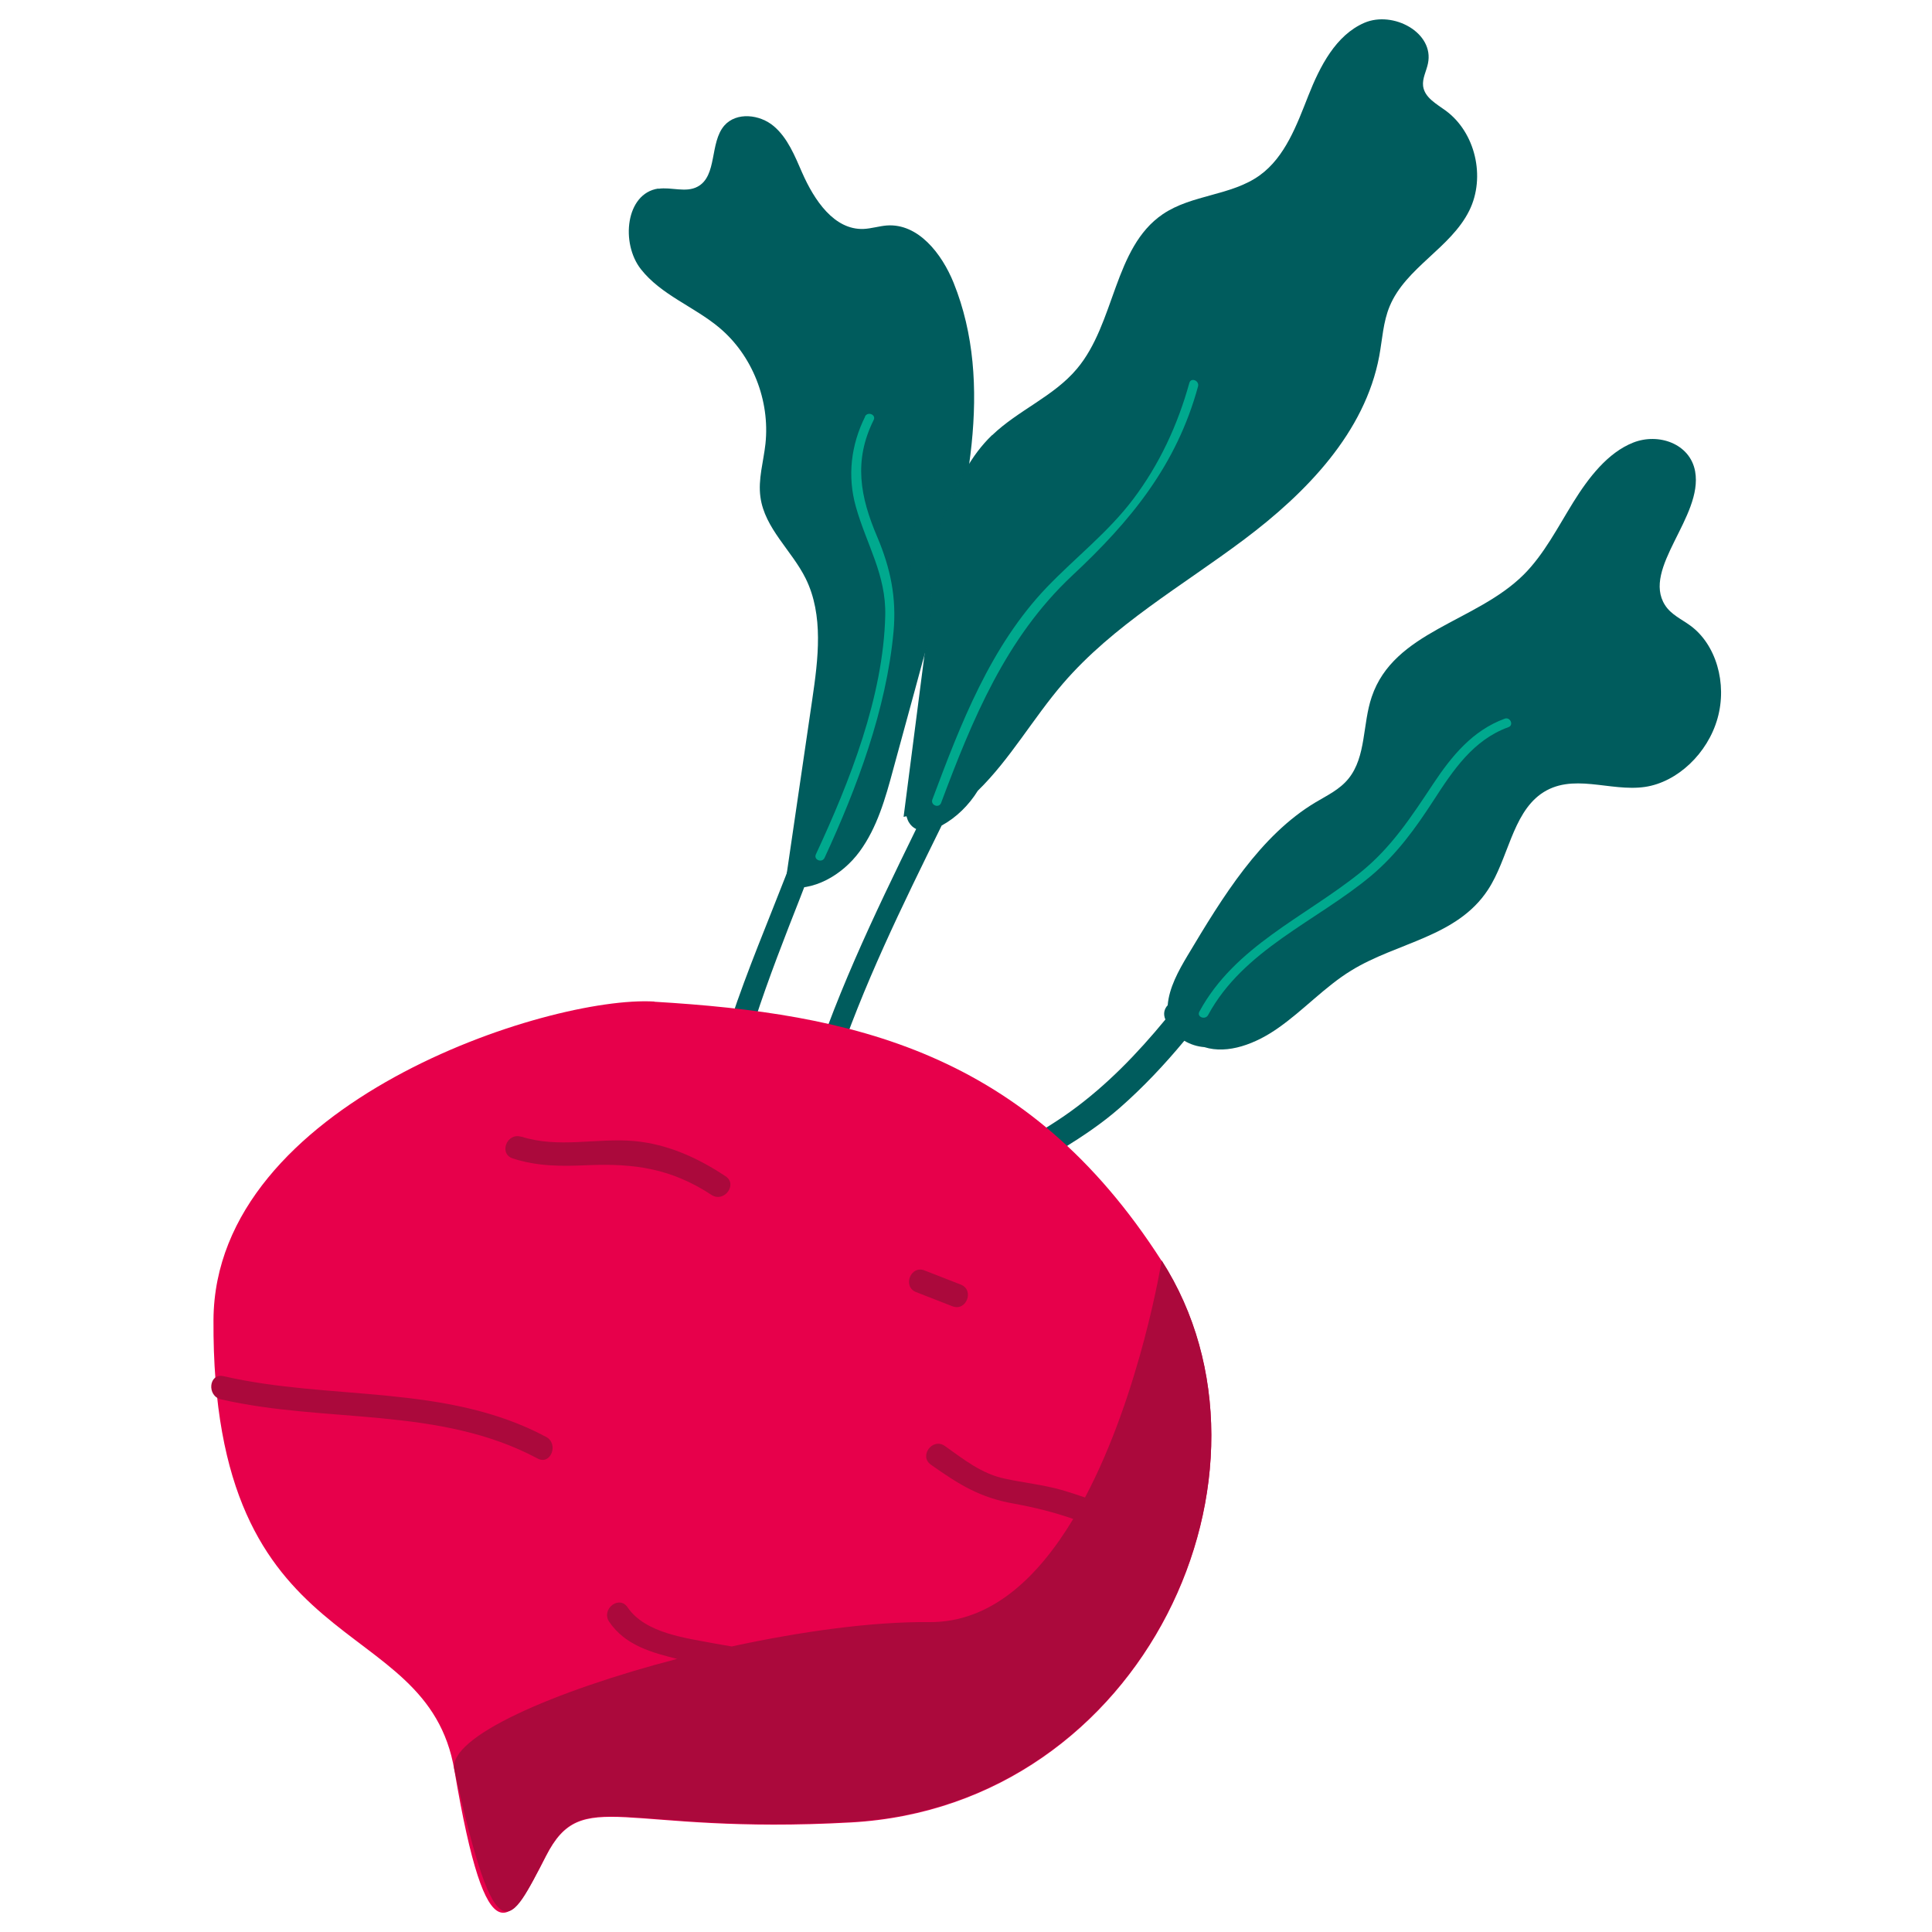
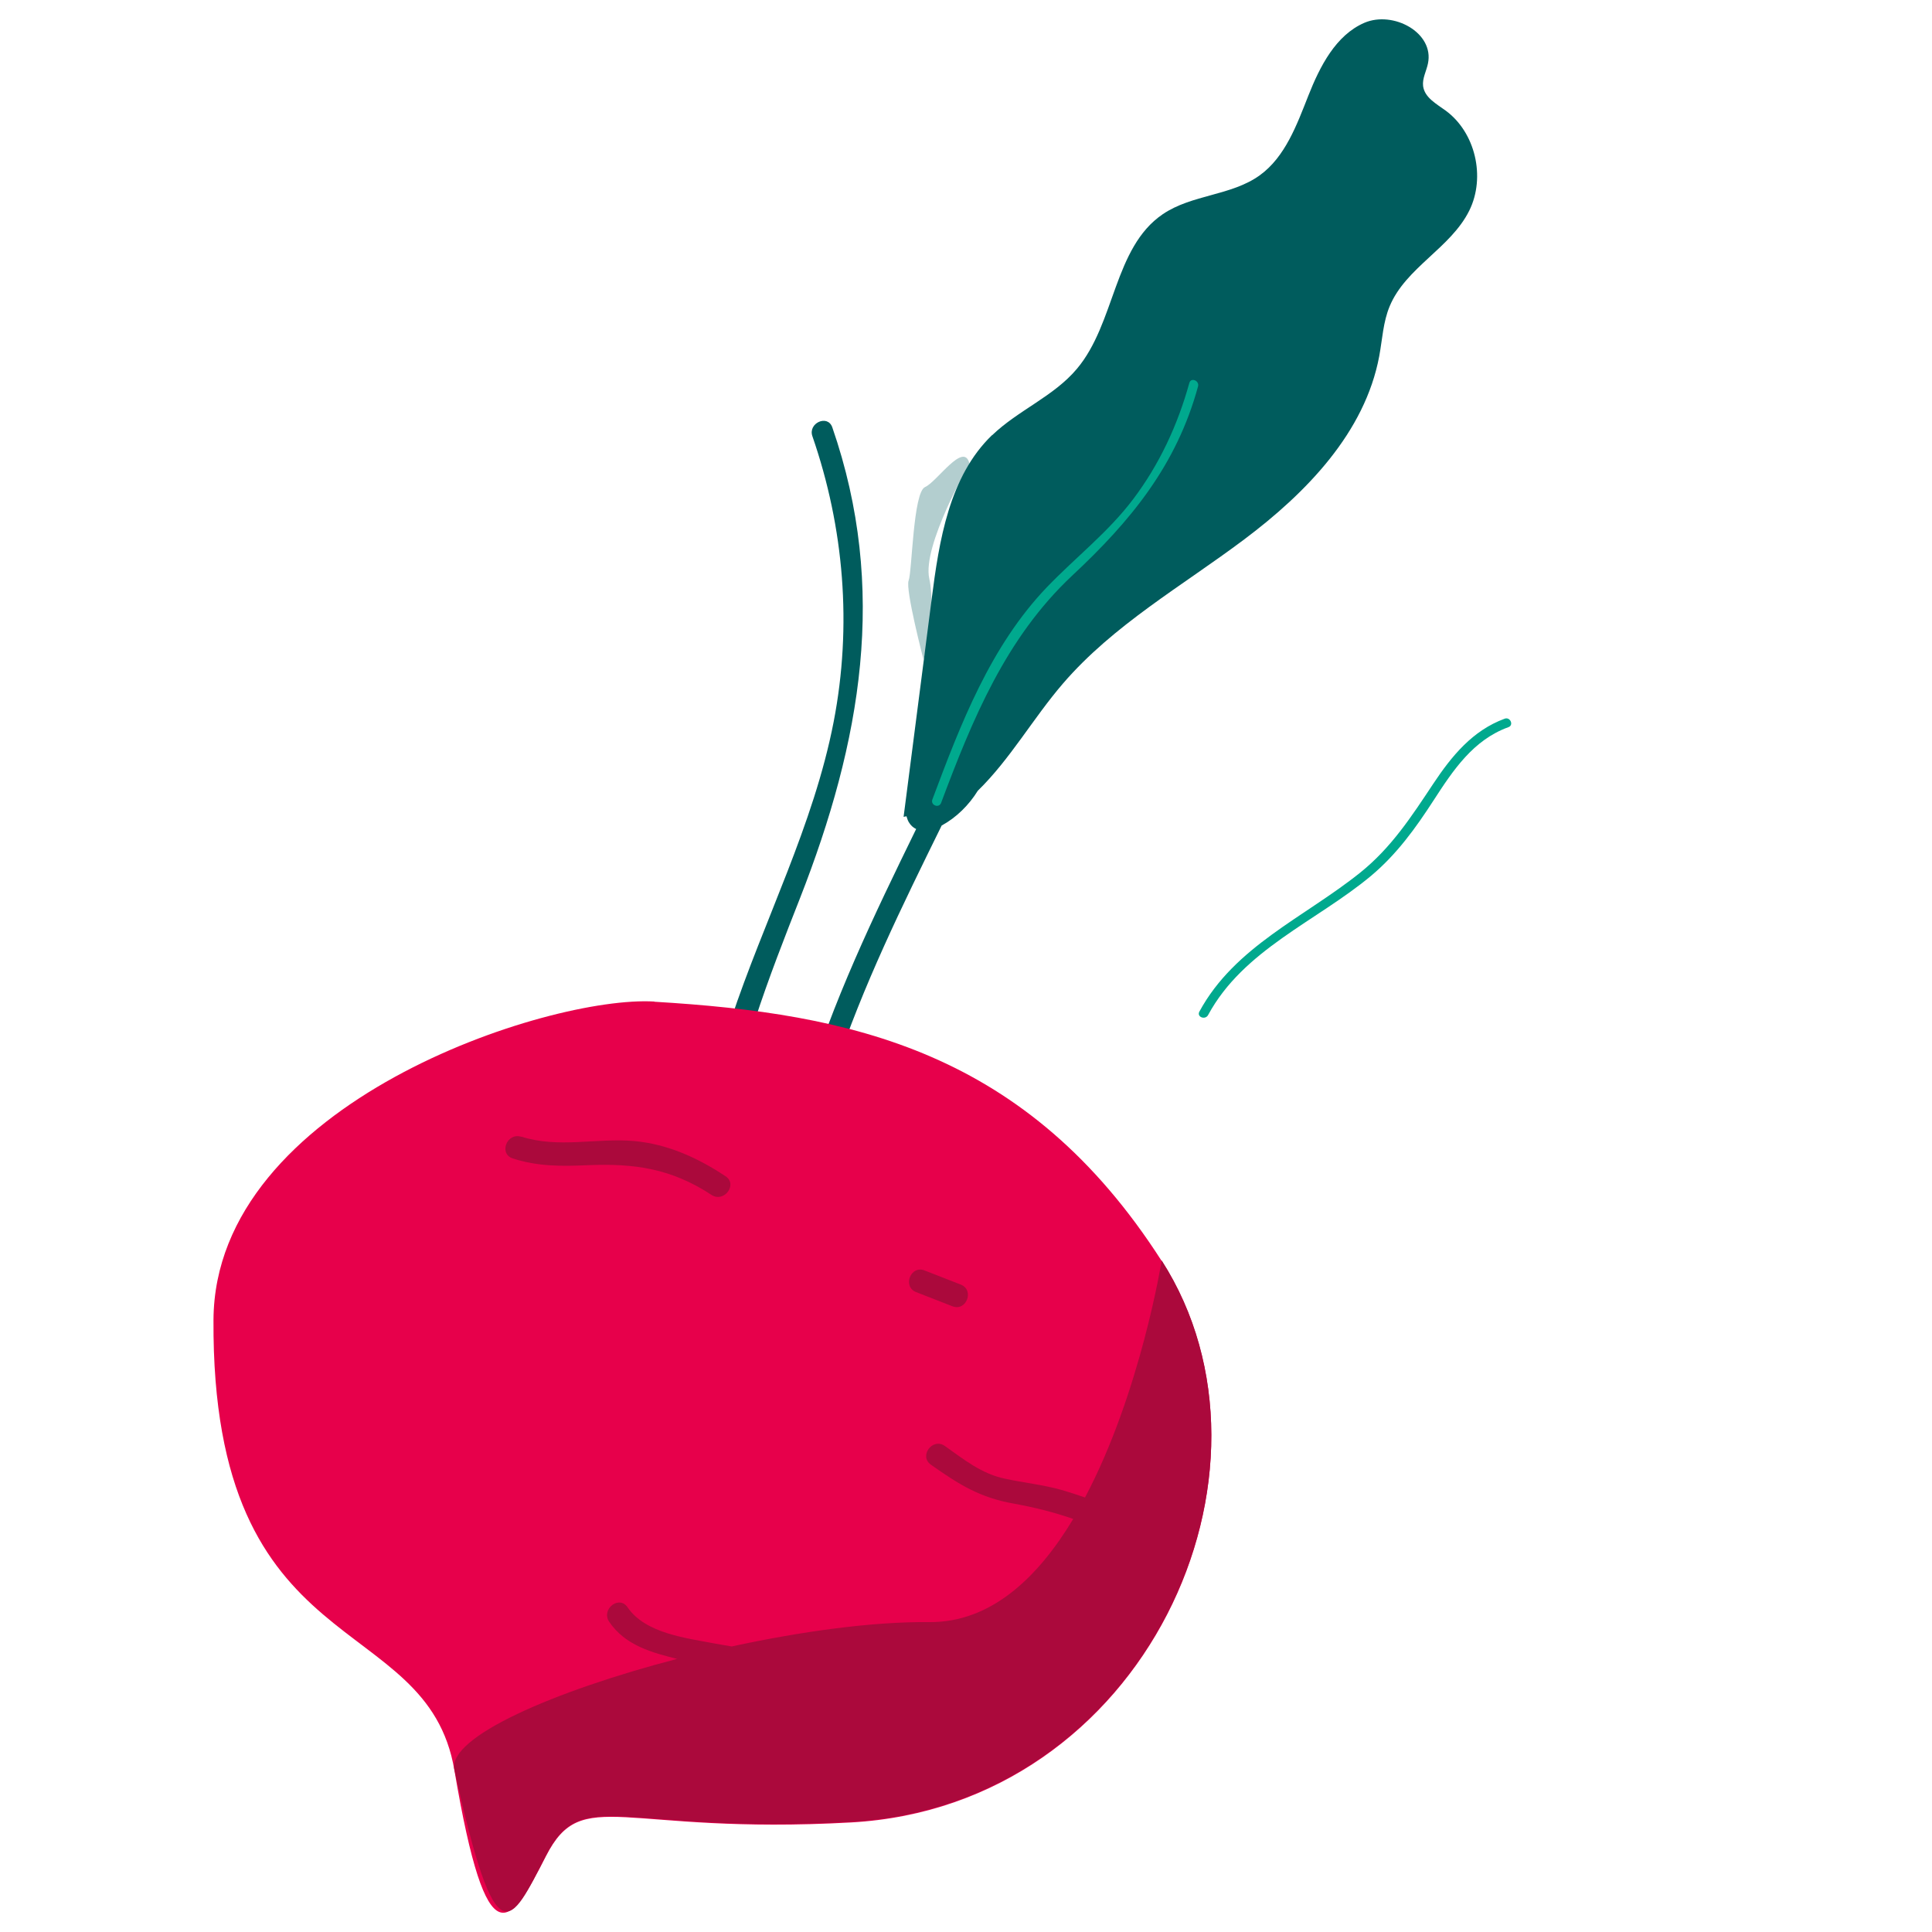
<svg xmlns="http://www.w3.org/2000/svg" id="Layer_1" data-name="Layer 1" viewBox="0 0 100 100">
  <defs>
    <style>
      .cls-1 {
        opacity: .3;
      }

      .cls-1, .cls-2, .cls-3, .cls-4, .cls-5 {
        stroke-width: 0px;
      }

      .cls-1, .cls-5 {
        fill: #005c5d;
      }

      .cls-2 {
        fill: #ab093c;
      }

      .cls-3 {
        fill: #e7004b;
      }

      .cls-4 {
        fill: #00a98e;
      }
    </style>
  </defs>
  <g>
    <path class="cls-5" d="m40.44,72.98c-5.4-5.25-4.83-13.45-2.61-20.19,1.71-5.16,4.28-10.06,5.32-15.43.96-4.97.54-10.04-1.1-14.78-.24-.68.79-1.15,1.03-.46,2.89,8.35,1.5,16.28-1.68,24.39-3.07,7.81-7.36,18.67-.28,25.56.51.49-.16,1.42-.67.91h0Z" />
    <path class="cls-5" d="m51.35,22.53c1.35-1.3,3.19-2.01,4.39-3.44,1.99-2.36,1.9-6.27,4.44-8,1.51-1.03,3.55-.95,5.03-2.02,1.31-.95,1.91-2.6,2.51-4.12.6-1.52,1.42-3.13,2.9-3.77,1.49-.64,3.63.51,3.29,2.11-.08.39-.3.77-.25,1.17.08.59.68.91,1.16,1.26,1.54,1.12,2.09,3.44,1.23,5.18-.96,1.94-3.29,2.95-4.12,4.95-.34.81-.38,1.71-.54,2.58-.74,3.96-3.78,7.08-6.99,9.49-3.21,2.41-6.77,4.42-9.39,7.47-1.54,1.79-2.72,3.9-4.4,5.54-.46.74-1.1,1.38-1.87,1.8-2.04,4.15-4.09,8.31-5.54,12.7-1.72,5.2-2.6,10.6-2.75,16.06-.02.73-1.13.62-1.11-.11.14-4.98.88-9.91,2.3-14.7,1.42-4.79,3.59-9.29,5.78-13.77-.15-.07-.29-.19-.39-.37-.05-.09-.08-.19-.11-.29-.05.01-.1.02-.15.03.48-3.75.97-7.5,1.45-11.25.39-3.06.91-6.37,3.13-8.51Z" />
-     <path class="cls-5" d="m39.38,70.74c3.26-3.45,6.84-6.71,10.56-9.67,1.72-1.37,3.72-2.27,5.5-3.56,1.85-1.34,3.43-2.98,4.88-4.74,0,0,0,0,0,0-.13-.3-.05-.56.12-.74.07-.9.56-1.79,1.04-2.59,1.81-3.03,3.75-6.2,6.61-7.91.6-.36,1.25-.66,1.71-1.23.92-1.14.72-2.82,1.2-4.23,1.15-3.41,5.39-3.86,7.87-6.33,1.05-1.05,1.76-2.45,2.56-3.74.8-1.29,1.79-2.57,3.1-3.09,1.31-.52,2.95.05,3.21,1.49.42,2.34-2.77,5.02-1.56,6.92.31.49.86.73,1.31,1.06,1.33.97,1.92,2.99,1.41,4.8-.51,1.82-2.08,3.3-3.75,3.55-1.83.27-3.79-.78-5.4.37-1.48,1.07-1.69,3.36-2.73,4.95-1.61,2.46-4.71,2.72-7.09,4.19-1.34.82-2.46,2.05-3.76,2.96-1.17.83-2.62,1.38-3.83,1-.37-.03-.72-.14-1.04-.33-1.03,1.24-2.13,2.41-3.35,3.48-1.83,1.6-3.89,2.59-5.88,3.95-4.17,2.84-8.07,6.66-11.53,10.32-.63.67-1.8-.19-1.16-.87Z" />
    <g>
-       <path class="cls-5" d="m40.57,45.91s.04,0,.06,0c-.02.1-.03.21-.05.31v-.31Z" />
-       <path class="cls-5" d="m34.08,9.77c.68-.1,1.42.22,2.03-.11,1.03-.56.61-2.27,1.38-3.16.63-.72,1.84-.58,2.56.03.72.61,1.09,1.54,1.47,2.41.62,1.41,1.65,2.97,3.18,2.91.41-.02.81-.15,1.21-.18,1.62-.11,2.84,1.46,3.45,2.97,2.13,5.29.64,11.34-.87,16.89-.75,2.77-1.5,5.53-2.26,8.3-.4,1.49-.83,3.01-1.74,4.25-.9,1.22-2.41,2.1-3.87,1.83.47-3.23.95-6.46,1.42-9.69.31-2.11.6-4.38-.34-6.28-.72-1.45-2.12-2.59-2.34-4.21-.13-.92.16-1.84.26-2.76.24-2.25-.68-4.58-2.39-6.01-1.3-1.09-3.01-1.69-4.06-3.03-1.05-1.34-.79-3.92.9-4.17Z" />
-     </g>
+       </g>
    <path class="cls-1" d="m50.18,24s-2.46,4.25-2.08,5.95c.37,1.7-.3,4.19-.3,4.19,0,0-.95-3.64-.77-4.09s.23-4.57.85-4.84c.62-.27,2.01-2.4,2.3-1.21Z" />
    <path class="cls-4" d="m70.4,45.17c1.62-1.3,2.66-2.91,3.79-4.61.95-1.43,2.03-2.75,3.69-3.36.29-.11.49.34.19.44-1.82.66-2.86,2.23-3.87,3.79-.94,1.45-1.9,2.78-3.23,3.9-2.83,2.36-6.61,3.82-8.44,7.21-.15.27-.6.1-.45-.18,1.83-3.38,5.44-4.88,8.32-7.19Z" />
    <path class="cls-4" d="m54.19,30.39c1.48-1.54,3.17-2.84,4.46-4.55,1.36-1.8,2.31-3.85,2.91-6.02.08-.3.53-.12.45.18-1.11,4.08-3.49,6.97-6.51,9.79-3.44,3.22-5.17,7.45-6.79,11.77-.11.29-.56.12-.45-.18,1.46-3.9,3-7.93,5.93-10.99Z" />
-     <path class="cls-4" d="m44.77,21.56c.14-.28.59-.1.45.18-1.05,2.11-.7,3.98.19,6.06.68,1.61,1,3.13.84,4.89-.37,4.02-1.89,8.08-3.57,11.71-.13.28-.58.11-.45-.18,1.75-3.76,3.49-8.16,3.59-12.36.05-2.12-.97-3.67-1.52-5.63-.45-1.59-.25-3.21.48-4.67Z" />
  </g>
  <g>
    <path class="cls-3" d="m33.88,51.85c10.19.61,19.28,2.54,26.25,13.42,6.97,10.88-.86,28.22-16.09,29.06-11.9.66-13.89-1.96-15.78,1.74-1.84,3.6-3.04,5.59-4.74-4.44-1.42-8.42-12.58-5.34-12.47-23.32.07-11.22,17.34-16.8,22.82-16.47Z" />
    <path class="cls-2" d="m35.11,85.88c-1.37-.34-2.75-.71-3.58-1.94-.43-.64.51-1.39.95-.75.93,1.37,3.08,1.6,4.58,1.89.27.05.54.09.81.14,3.61-.78,7.29-1.29,10.22-1.26,3.2.03,5.64-2.31,7.46-5.34-.98-.34-2-.6-3.06-.79-1.77-.31-2.85-.99-4.31-2.02-.63-.45.09-1.41.72-.97.99.7,1.91,1.45,3.13,1.7.98.21,1.96.31,2.92.58.41.12.81.25,1.21.39,2.87-5.41,3.97-12.27,3.97-12.27,6.97,10.88-.86,28.22-16.09,29.06-11.9.66-13.89-1.96-15.78,1.74-1.84,3.6-2.56,5.49-4.74-4.44-.37-1.68,5.15-4.08,11.58-5.75Z" />
-     <path class="cls-2" d="m11.57,71.23c5.55,1.28,11.52.38,16.69,3.14.68.36.25,1.49-.44,1.12-5.07-2.71-10.94-1.81-16.38-3.06-.75-.17-.63-1.37.12-1.2Z" />
    <path class="cls-2" d="m26.98,58.83c1.93.62,3.88.06,5.85.23,1.73.16,3.29.87,4.72,1.82.65.42-.07,1.39-.72.97-2.09-1.37-3.98-1.64-6.41-1.54-1.35.06-2.58.07-3.88-.35-.74-.24-.3-1.36.44-1.12Z" />
    <path class="cls-2" d="m47.86,65.76l1.87.73c.72.28.29,1.41-.44,1.12l-1.87-.73c-.72-.28-.29-1.41.44-1.12Z" />
  </g>
</svg>